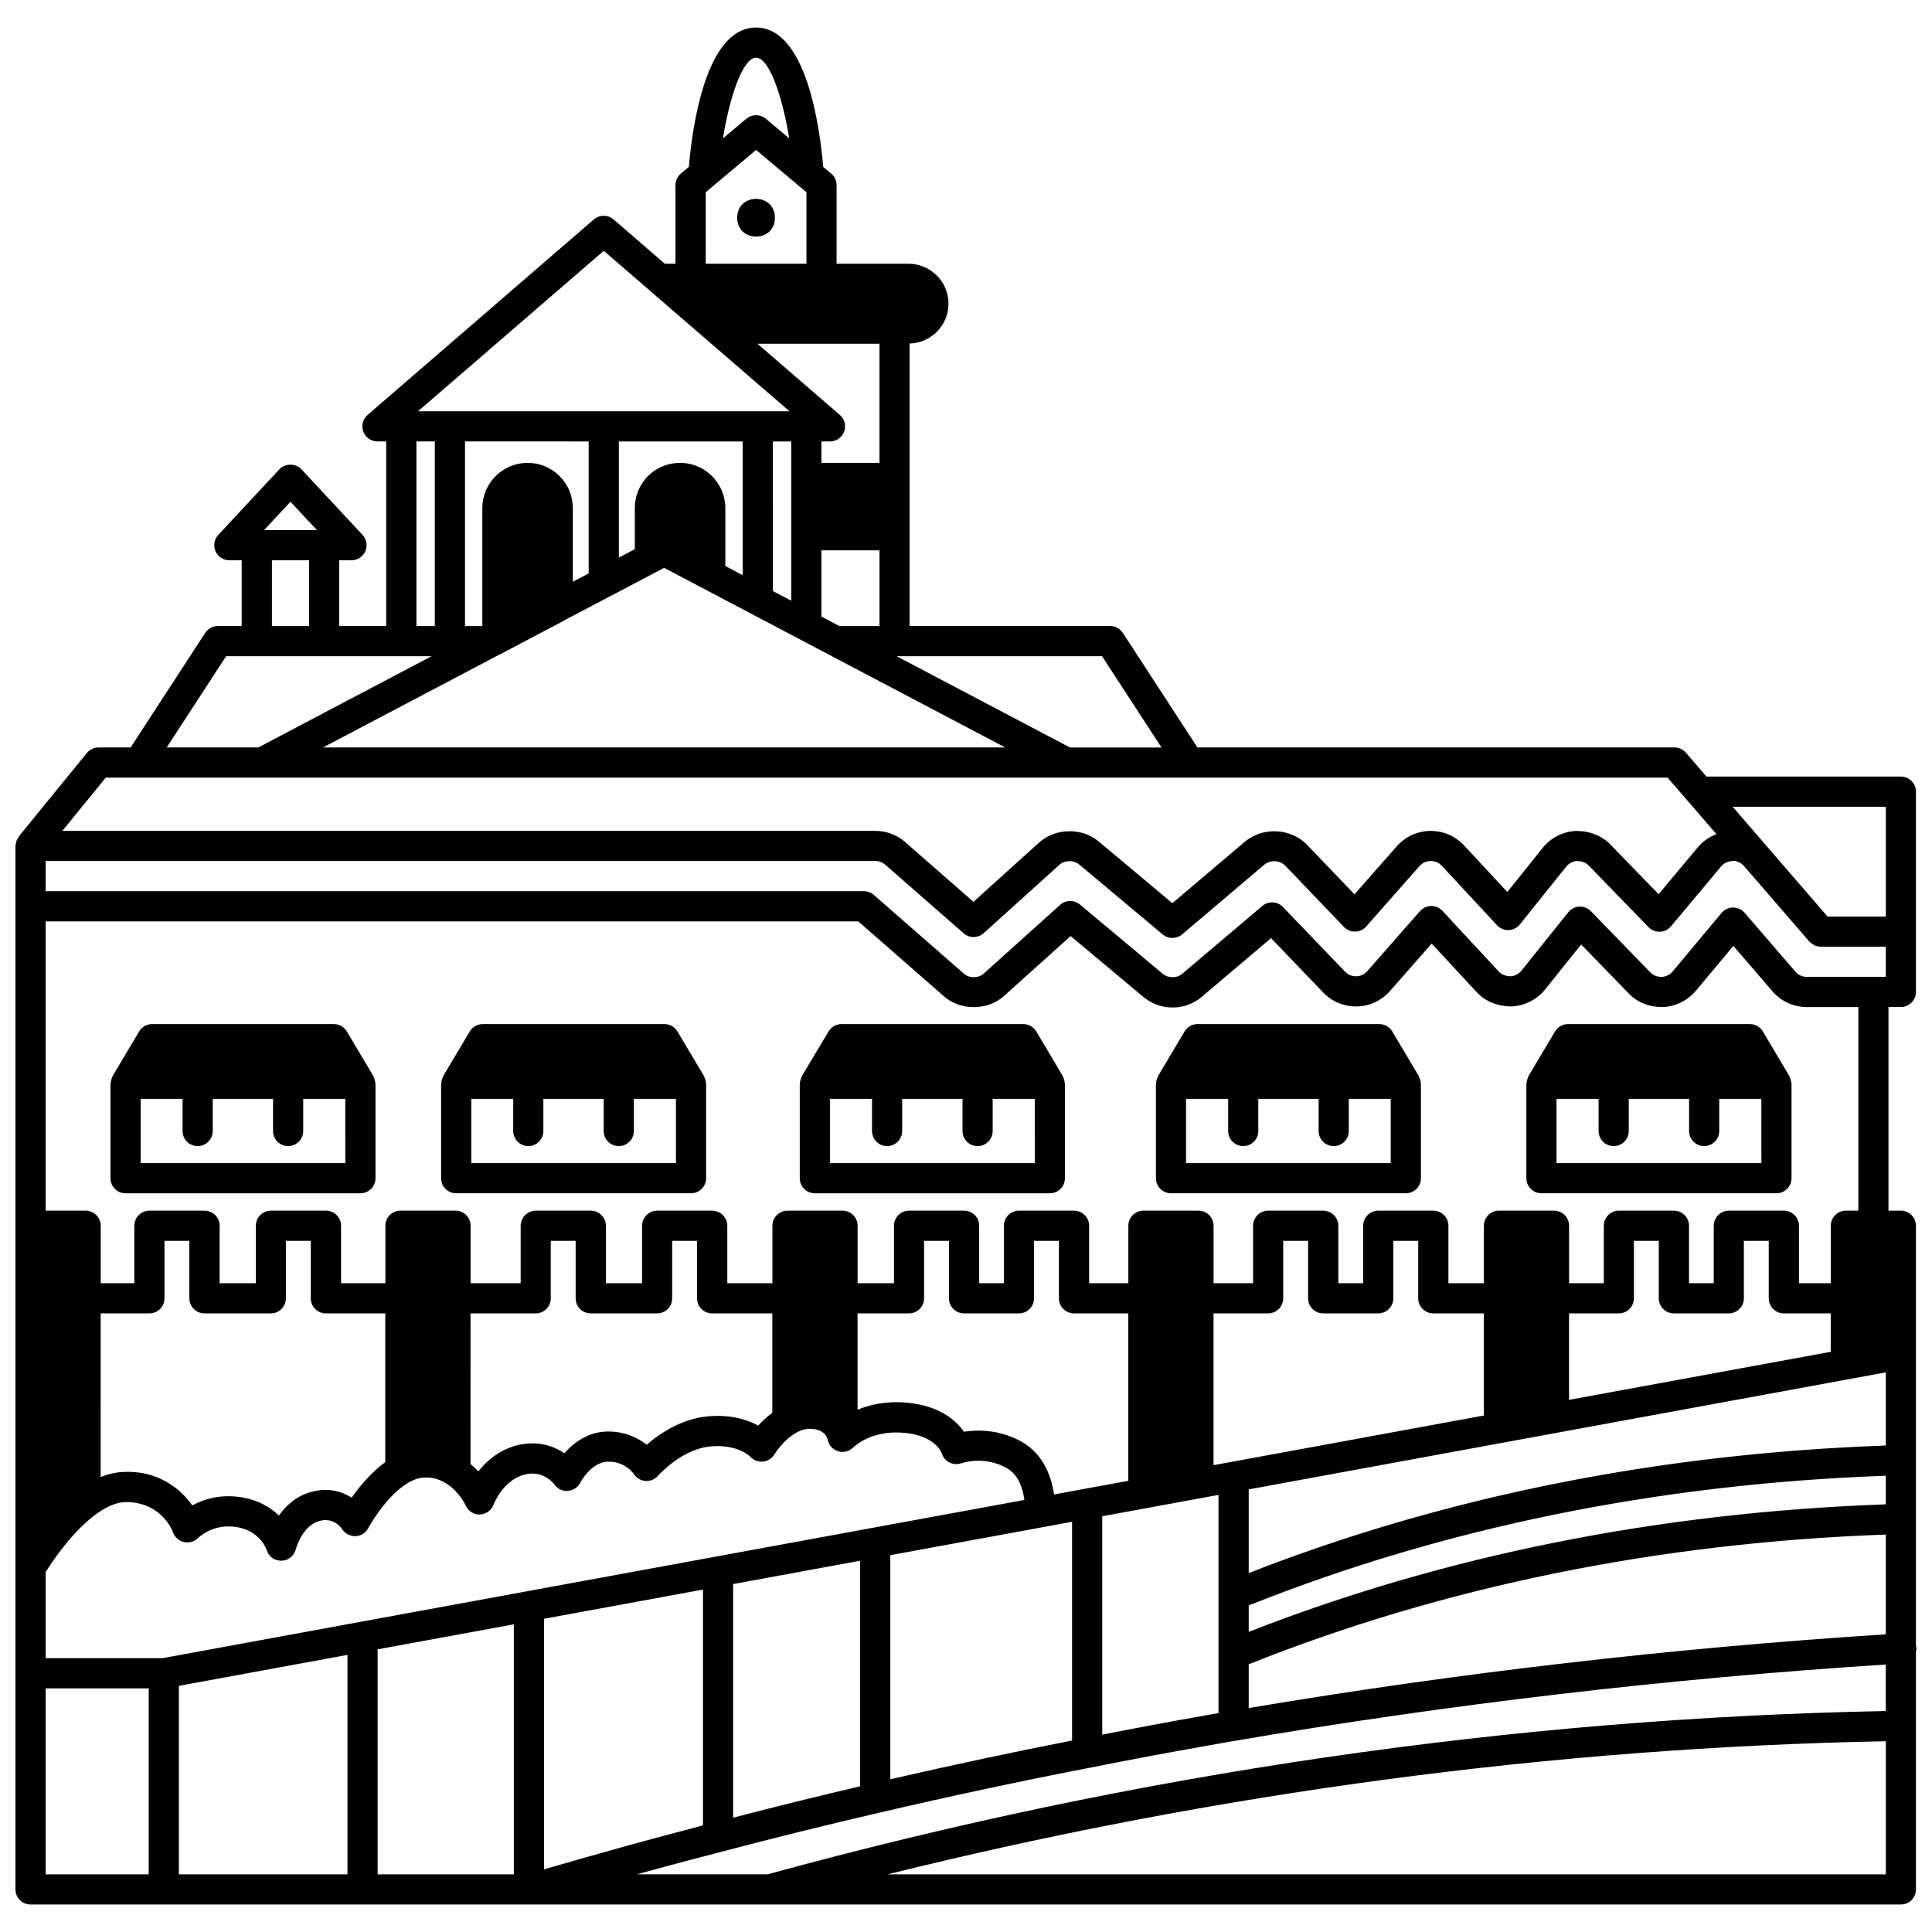
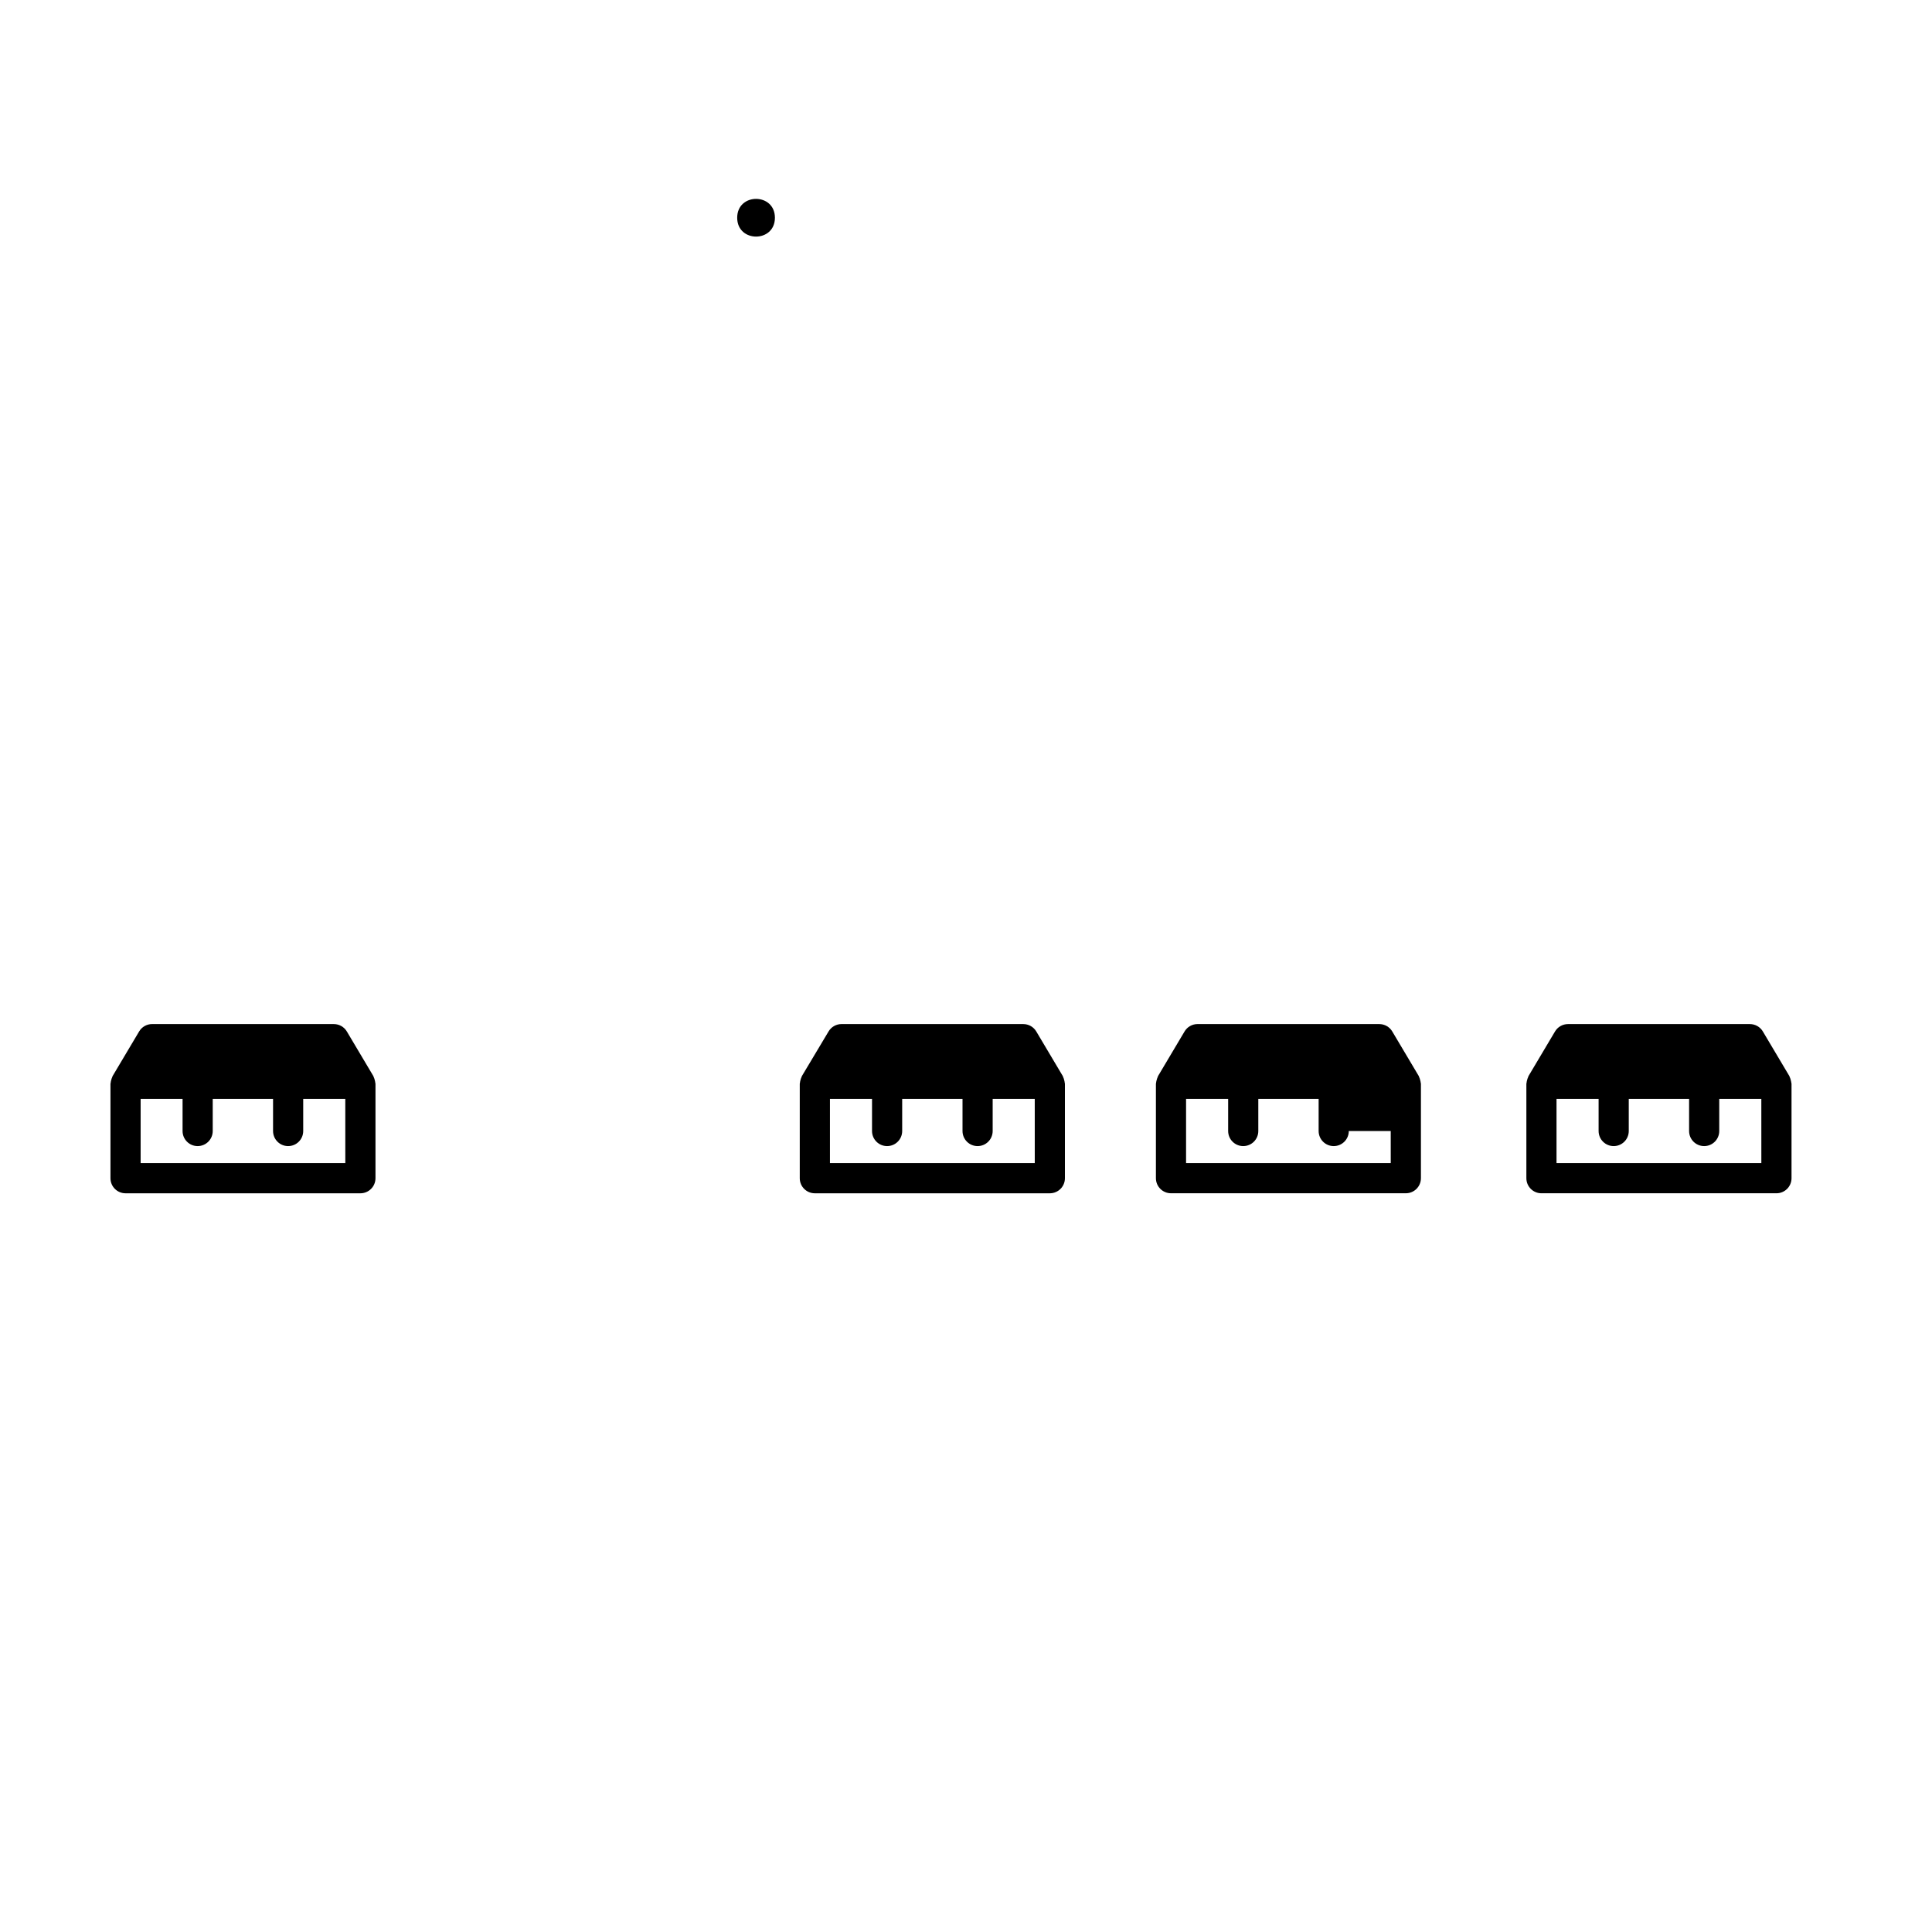
<svg xmlns="http://www.w3.org/2000/svg" width="800px" height="800px" version="1.1" viewBox="144 144 512 512">
  <defs>
    <clipPath id="a">
-       <path d="m148.09 151h503.81v498h-503.81z" />
-     </clipPath>
+       </clipPath>
  </defs>
  <path d="m349.36 201.7c0 6.664-9.996 6.664-9.996 0 0-6.66 9.996-6.66 9.996 0" />
  <g clip-path="url(#a)">
    <path d="m651.9 580.83c0-0.254-0.113-0.473-0.16-0.711v-111.29c0-2.211-1.789-3.996-3.996-3.996h-3.277v-53.961l3.277-0.004c2.207 0 3.996-1.785 3.996-3.996v-53.082c0-2.207-1.789-3.996-3.996-3.996h-51.5l-5.477-6.332c-0.758-0.879-1.863-1.383-3.023-1.383l-126.42-0.004-19.762-30.359c-0.734-1.137-2-1.82-3.352-1.82h-53.164l0.004-74.852c5.711-0.172 10.312-4.828 10.312-10.562 0-5.84-4.769-10.594-10.633-10.594h-19.027v-20.824c0-1.184-0.523-2.309-1.434-3.07l-2.109-1.766c-0.898-10.574-4.488-36.934-17.805-36.934-13.316 0-16.898 26.363-17.805 36.934l-2.109 1.77c-0.91 0.758-1.434 1.883-1.434 3.07v20.824h-2.824l-13.586-11.738c-1.5-1.297-3.727-1.297-5.227 0l-59.957 51.805c-1.262 1.09-1.715 2.856-1.133 4.418 0.578 1.562 2.074 2.602 3.746 2.602h2.32v48.926h-12.473v-17.43h3.277c1.59 0 3.031-0.941 3.664-2.402 0.637-1.461 0.344-3.152-0.738-4.316l-16.188-17.391c-1.512-1.621-4.34-1.621-5.852 0l-16.188 17.391c-1.082 1.164-1.375 2.859-0.738 4.316 0.637 1.461 2.074 2.402 3.664 2.402h3.273v17.43h-6.316c-1.352 0-2.613 0.684-3.352 1.82l-19.758 30.355h-8.508c-1.199 0-2.34 0.539-3.098 1.473l-18.027 22.105c-0.117 0.141-0.152 0.312-0.242 0.465-0.148 0.238-0.293 0.469-0.387 0.734-0.098 0.27-0.129 0.531-0.164 0.809-0.027 0.172-0.105 0.332-0.105 0.516v276.53c0 2.211 1.789 3.996 3.996 3.996h495.66c2.207 0 3.996-1.785 3.996-3.996v-63.086c0.059-0.262 0.16-0.508 0.16-0.793zm-339.13 59.883c7.75-2.133 15.242-4.137 22.527-6.008 13.875-3.648 27.852-7.106 41.539-10.285 19.77-4.59 38.094-8.504 56.039-11.965 10.215-2.047 20.715-4.016 31.203-5.856l7.5-1.32c56.664-9.691 114.59-16.461 172.17-20.164v12.324c-98.797 1.906-198.46 16.445-296.31 43.273zm290.35-268.54 0.34-0.031c0.887 0 1.992 0.562 2.75 1.398l17.254 19.961c0.031 0.035 0.074 0.043 0.109 0.078 0.293 0.316 0.645 0.551 1.02 0.758 0.109 0.059 0.191 0.156 0.301 0.203 0.488 0.215 1.027 0.34 1.594 0.34l17.266 0.008v7.996h-20.945c-1.16 0-2.254-0.5-3.008-1.375l-13.469-15.625c-0.758-0.883-1.863-1.387-3.027-1.387h-0.031c-1.172 0.008-2.281 0.531-3.039 1.434l-12.949 15.504c-0.758 0.883-1.848 1.414-2.887 1.445-1.316 0-2.281-0.379-3.086-1.227l-15.711-16.188c-0.801-0.828-1.938-1.27-3.059-1.211-1.148 0.055-2.215 0.598-2.93 1.496l-12.395 15.473c-0.699 0.875-1.84 1.434-2.769 1.496-1.434-0.02-2.508-0.438-3.285-1.273l-14.91-16.074c-0.766-0.828-1.848-1.277-2.981-1.277-1.133 0.016-2.203 0.508-2.949 1.359l-13.984 15.906c-0.746 0.848-1.809 1.344-2.84 1.363-1.305 0-2.246-0.383-3.074-1.25l-16.43-17.109c-1.465-1.523-3.852-1.652-5.469-0.281l-21.254 18.008c-1.363 1.168-3.672 1.184-5.098 0.004l-21.984-18.391c-1.527-1.277-3.762-1.234-5.238 0.094l-20.254 18.211c-1.352 1.234-3.801 1.32-5.262 0.02l-23.863-20.867c-0.727-0.637-1.664-0.988-2.629-0.988l-216.85-0.004v-7.996h219.85c1 0 1.93 0.336 2.641 0.973l20.785 18.188c1.523 1.332 3.805 1.32 5.312-0.039l20.051-18.09c1.449-1.297 3.797-1.328 5.25-0.121l22.145 18.547c1.496 1.25 3.664 1.242 5.152-0.016l21.797-18.488c1.609-1.336 4.141-1.148 5.504 0.254l15.59 16.27c0.77 0.809 1.848 1.242 2.969 1.23 1.121-0.023 2.176-0.512 2.914-1.352l14.109-15.988c0.758-0.863 1.824-1.348 2.918-1.367 1.219 0 2.238 0.426 3.027 1.281l14.629 15.75c0.793 0.852 1.961 1.324 3.074 1.273 1.164-0.043 2.246-0.586 2.973-1.496l12.27-15.309c0.719-0.895 1.797-1.441 2.758-1.5 0.953 0 2.277 0.207 3.246 1.227l15.828 16.309c0.789 0.812 1.832 1.234 3.016 1.211 1.133-0.043 2.191-0.562 2.918-1.43l13.309-15.906c0.723-0.848 1.77-1.363 2.996-1.41zm-404.94 119.89h17.586c2.207 0 3.996-1.785 3.996-3.996v-15.23h6.594v15.23c0 2.211 1.789 3.996 3.996 3.996h15.75v39.406c-3.777 2.777-6.883 6.5-8.906 9.418-2.668-1.676-6.336-2.746-10.734-1.512-3.957 1.074-6.695 3.652-8.543 6.254-2.141-2.07-5.231-3.996-9.613-4.777-5.742-1.02-10.297 0.449-13.336 2.086-3.164-4.434-9.094-9.266-18.117-8.863-2.023 0.066-4.09 0.523-6.184 1.367l0.012-43.379h12.91c2.207 0 3.996-1.785 3.996-3.996v-15.23h6.594v15.23c0.004 2.207 1.793 3.996 4 3.996zm102.37 0h17.586c2.207 0 3.996-1.785 3.996-3.996v-15.23h6.594v15.23c0 2.211 1.789 3.996 3.996 3.996h15.949v26.332c-1.461 1.121-2.766 2.297-3.734 3.414-2.816-1.543-7.211-3.016-13.328-2.465-7.047 0.625-12.871 4.633-16.223 7.523-2.312-1.812-5.852-3.613-10.605-3.5-5.125 0.152-8.879 3.106-11.227 5.758-2.805-1.898-7.074-3.527-12.668-2.066-4.684 1.25-7.953 4.133-10.117 6.867-0.613-0.66-1.324-1.312-2.086-1.945l0.012-39.918h17.27c2.207 0 3.996-1.785 3.996-3.996v-15.23h6.594v15.23c0 2.207 1.789 3.996 3.996 3.996zm98.934 0h14.551c2.207 0 3.996-1.785 3.996-3.996v-15.23h6.594v15.23c0 2.211 1.789 3.996 3.996 3.996h14.391v44.367l-19.684 3.613c-0.637-4.445-2.648-10.707-8.777-14.074-5.859-3.199-11.582-3.09-15.086-2.547-2.094-2.965-6.414-6.863-14.91-7.676-5.59-0.547-10.008 0.477-13.293 1.848v-25.531h13.629c2.207 0 3.996-1.785 3.996-3.996v-15.23h6.594v15.23c0.004 2.207 1.797 3.996 4.004 3.996zm95.172 0h14.59c2.207 0 3.996-1.785 3.996-3.996v-15.23h6.598v15.23c0 2.211 1.789 3.996 3.996 3.996h13.391v27.066l-71.629 13.156v-40.223h14.469c2.207 0 3.996-1.785 3.996-3.996v-15.23h6.594v15.23c0.004 2.207 1.793 3.996 4 3.996zm92.938 0h14.551c2.207 0 3.996-1.785 3.996-3.996v-15.23h6.594v15.23c0 2.211 1.789 3.996 3.996 3.996h12.43v10.18l-69.348 12.734v-22.914h13.191c2.207 0 3.996-1.785 3.996-3.996v-15.23h6.594v15.23c0 2.207 1.793 3.996 4 3.996zm-257.3 73.191v62.504c-13.203 3.422-27.09 7.258-42.129 11.637v-66.402zm7.996-1.465 33.656-6.18v59.773c-11.133 2.609-22.406 5.402-33.656 8.32zm41.652-7.652 48.168-8.848v57.969c-15.48 3.027-31.344 6.402-48.168 10.262zm56.16-10.312 30.82-5.66v26.504 0.008 15.582 0.008 15.727l-4.211 0.738c-8.941 1.57-17.852 3.25-26.609 4.969zm207.66-38.133v19.387c-60.211 2.141-116.96 13.512-168.84 33.797v-22.172zm-168.84 61.766c51.742-20.645 108.51-32.203 168.84-34.375v7.586c-60.199 2.137-116.95 13.504-168.84 33.793zm0 15.59c51.758-20.645 108.53-32.203 168.84-34.375v26.438c-56.496 3.621-113.25 10.188-168.84 19.535zm-318.82-19.477v-4.957c1.617-2.594 6.773-10.391 12.996-15.078 2.961-2.227 5.664-3.398 8.039-3.473 9.367-0.121 12.422 7.211 12.727 8.035 0.457 1.305 1.562 2.258 2.906 2.566 1.34 0.305 2.766-0.121 3.738-1.094 0.164-0.16 4.066-3.992 10.422-2.848 6.078 1.082 7.684 5.863 7.734 6.016 0.5 1.73 1.941 2.836 3.898 2.871 1.797-0.023 3.363-1.258 3.812-3 0.016-0.062 1.688-6.289 6.231-7.523 3.707-1.055 5.711 1.637 6.047 2.129 0.75 1.219 2.106 1.859 3.531 1.887 1.43-0.047 2.727-0.859 3.398-2.121 0.043-0.082 4.543-8.461 10.578-12.023 1.527-0.906 2.988-1.375 4.371-1.398 2.191-0.113 4.141 0.512 5.992 1.746 3.281 2.148 4.867 5.625 4.875 5.637 0.652 1.504 2.195 2.535 3.789 2.394 1.637-0.047 3.082-1.094 3.641-2.633 0.023-0.062 2.394-6.387 8.125-7.91 4.918-1.297 7.699 2.242 7.969 2.609 0.797 1.148 2.102 1.82 3.547 1.699 1.398-0.09 2.652-0.914 3.297-2.164 0.027-0.055 2.867-5.445 7.266-5.574 4.617-0.18 6.898 3.211 6.973 3.305 0.684 1.051 1.828 1.711 3.074 1.793 1.25 0.098 2.469-0.422 3.293-1.367 0.062-0.07 6.273-7.106 13.961-7.785 7.16-0.633 10.414 2.633 10.496 2.719 0.848 0.953 2.102 1.422 3.367 1.312 1.266-0.125 2.402-0.848 3.055-1.938 0.02-0.035 2.176-3.606 5.508-5.57 1.312-0.793 2.555-1.18 3.801-1.18 3.723 0 4.594 2.059 4.777 2.852 0.039 0.223 0.133 0.422 0.207 0.633 0.035 0.109 0.055 0.215 0.105 0.316 0.18 0.391 0.418 0.742 0.711 1.055 0.125 0.137 0.273 0.23 0.41 0.348 0.195 0.16 0.398 0.301 0.629 0.422 0.191 0.105 0.375 0.195 0.578 0.27 0.051 0.016 0.094 0.051 0.145 0.066 0.27 0.082 0.543 0.105 0.816 0.129 0.117 0.012 0.215 0.066 0.336 0.066 0.145 0 0.266-0.066 0.398-0.078 0.293-0.031 0.578-0.078 0.859-0.172 0.188-0.062 0.363-0.137 0.539-0.223 0.297-0.148 0.562-0.336 0.82-0.551 0.074-0.066 0.168-0.113 0.238-0.188 0.016-0.016 0.039-0.027 0.055-0.043 0.188-0.191 4.644-4.68 13.609-3.832 8.117 0.781 9.73 5.269 9.762 5.363 0.297 1.066 1.035 1.953 2.016 2.465 0.98 0.516 2.152 0.582 3.188 0.227 0.242-0.082 5.984-2.051 11.953 1.223 3.336 1.832 4.414 5.754 4.754 8.508l-228.43 41.93h-30.934zm35.293 25.195 44.688-8.207v58.16h-44.688zm52.684-9.676 36.094-6.629v66.258h-36.094zm392.41-116.25h-3.316c-2.207 0-3.996 1.785-3.996 3.996v15.23h-8.434v-15.23c0-2.211-1.789-3.996-3.996-3.996h-14.59c-2.207 0-3.996 1.785-3.996 3.996v15.23h-6.555v-15.23c0-2.211-1.789-3.996-3.996-3.996h-14.59c-2.207 0-3.996 1.785-3.996 3.996v15.23h-9.199v-15.23c0-2.211-1.789-3.996-3.996-3.996h-14.59c-2.207 0-3.996 1.785-3.996 3.996v15.23h-9.398v-15.23c0-2.211-1.789-3.996-3.996-3.996h-14.59c-2.207 0-3.996 1.785-3.996 3.996v15.23h-6.598v-15.23c0-2.211-1.789-3.996-3.996-3.996h-14.59c-2.207 0-3.996 1.785-3.996 3.996v15.23h-10.473v-15.23c0-2.211-1.789-3.996-3.996-3.996h-14.59c-2.207 0-3.996 1.785-3.996 3.996v15.23h-10.395v-15.23c0-2.211-1.789-3.996-3.996-3.996h-14.59c-2.207 0-3.996 1.785-3.996 3.996v15.23h-6.555v-15.23c0-2.211-1.789-3.996-3.996-3.996h-14.59c-2.207 0-3.996 1.785-3.996 3.996v15.23h-9.633v-15.23c0-2.211-1.789-3.996-3.996-3.996h-14.59c-2.207 0-3.996 1.785-3.996 3.996v15.23h-11.953v-15.23c0-2.211-1.789-3.996-3.996-3.996h-14.59c-2.207 0-3.996 1.785-3.996 3.996v15.23h-9.594v-15.23c0-2.211-1.789-3.996-3.996-3.996h-14.59c-2.207 0-3.996 1.785-3.996 3.996v15.23h-13.27v-15.23c0-2.211-1.789-3.996-3.996-3.996h-14.59c-2.207 0-3.996 1.785-3.996 3.996v15.23h-11.75v-15.23c0-2.211-1.789-3.996-3.996-3.996h-14.59c-2.207 0-3.996 1.785-3.996 3.996v15.23h-9.594v-15.23c0-2.211-1.789-3.996-3.996-3.996h-14.609c-2.207 0-3.996 1.785-3.996 3.996v15.23h-8.914v-15.23c0-2.211-1.789-3.996-3.996-3.996h-10.594v-76.664h215.35l22.707 19.855c4.316 3.84 11.637 3.832 15.922-0.098l17.648-15.863 19.332 16.168c2.141 1.777 4.863 2.762 7.676 2.762 2.879 0 5.637-1.016 7.742-2.828l18.359-15.559 13.812 14.387c2.312 2.43 5.375 3.723 8.922 3.723 3.34-0.059 6.535-1.543 8.766-4.078l11.066-12.586 11.895 12.824c2.273 2.453 5.394 3.781 9.297 3.832 3.496-0.184 6.731-1.824 8.867-4.492l9.562-11.934 12.52 12.902c2.281 2.414 5.34 3.684 9.027 3.684h0.008c3.359-0.113 6.555-1.656 8.805-4.266l9.969-11.938 10.398 12.062c2.273 2.633 5.574 4.144 9.062 4.144h13.672l-0.008 53.961zm7.277-107.04v29.102h-15.441l-16.164-18.703s0-0.004-0.004-0.004l-0.008-0.008-8.977-10.387zm-191.96-15.711h-24.258l-45.922-24.184h54.434zm-151.8-81.102v34.98l-4.195 2.207-0.004-19.52c0-3.211-1.254-6.231-3.531-8.504-2.25-2.25-5.254-3.488-8.461-3.488-6.613 0-11.992 5.379-11.992 11.992v31.258h-4.594v-48.926zm40.812 0v35.43l-4.598-2.422v-15.34c0-6.613-5.379-11.992-11.992-11.992-3.234 0-6.25 1.238-8.5 3.488s-3.492 5.269-3.492 8.504v10.875l-4.234 2.231v-30.773zm12.871 0v42.211l-4.875-2.57-0.004-39.641zm23.383-25.902v31.578h-15.391v-5.676h2.281c1.672 0 3.164-1.039 3.746-2.602 0.582-1.566 0.133-3.324-1.133-4.418l-21.852-18.879h32.348zm-100.95 82.508c0.02-0.008 0.031-0.02 0.051-0.027l0.176-0.094c0.051-0.027 0.109-0.035 0.16-0.062l17.16-9.039c0.055-0.027 0.09-0.082 0.141-0.113l26.191-13.773 36.117 19.023c0.004 0 0.008 0.004 0.012 0.008l54.258 28.57h-180.79zm90.324-7.68-4.762-2.508v-17.559h15.391v20.066zm-22.074-150.62c3.445 0 6.918 9.996 8.789 21.383l-6.219-5.215c-1.488-1.246-3.652-1.246-5.141 0l-6.223 5.219c1.867-11.387 5.34-21.387 8.793-21.387zm-13.348 35.645 2.117-1.777 11.23-9.422 13.352 11.199v18.957h-26.703zm-27.023 15.527 49.219 42.523h-98.438zm-49.645 50.52h4.875v48.926h-4.875zm-33.375 15.98 7.004 7.523h-14.012zm4.914 15.516v17.43h-9.832v-17.43zm-21.977 25.422h54.453l-45.934 24.184h-24.258zm-31.891 32.18h413.91l12.938 14.969c-1.859 0.723-3.559 1.852-4.863 3.41l-10.465 12.508-12.707-13.09c-2.25-2.371-5.441-3.68-9.207-3.68h-0.023c-3.441 0.184-6.644 1.82-8.781 4.488l-9.375 11.695-11.477-12.352c-2.293-2.473-5.453-3.836-8.961-3.836-3.438 0.062-6.578 1.508-8.836 4.074l-11.234 12.73-12.602-13.156c-4.238-4.352-11.613-4.801-16.402-0.82l-19.254 16.328-19.574-16.398c-4.402-3.664-11.375-3.562-15.711 0.309l-17.43 15.727-18.09-15.824c-2.152-1.922-4.965-2.973-7.93-2.973h-215.43zm-15.922 241.35h27.301v49.285h-27.301zm223.11 49.285c87.602-21.707 176.43-33.57 264.55-35.277v35.277z" />
  </g>
  <path d="m618.56 430.18c-0.07-0.27-0.145-0.523-0.27-0.762-0.039-0.078-0.039-0.168-0.082-0.242l-7.035-11.832c-0.719-1.215-2.027-1.953-3.434-1.953h-48.207c-1.41 0-2.715 0.742-3.434 1.953l-7.035 11.832c-0.047 0.074-0.043 0.164-0.082 0.242-0.125 0.238-0.195 0.496-0.27 0.762-0.07 0.262-0.141 0.508-0.156 0.77-0.008 0.094-0.051 0.168-0.051 0.262v25.023c0 2.211 1.789 3.996 3.996 3.996h62.277c2.207 0 3.996-1.785 3.996-3.996v-25.023c0-0.094-0.047-0.172-0.051-0.262-0.023-0.262-0.098-0.508-0.164-0.77zm-7.785 22.062h-54.281v-17.027h11.152v8.516c0 2.211 1.789 3.996 3.996 3.996s3.996-1.785 3.996-3.996v-8.516h15.988v8.516c0 2.211 1.789 3.996 3.996 3.996 2.207 0 3.996-1.785 3.996-3.996v-8.516h11.152z" />
-   <path d="m520.35 430.18c-0.07-0.27-0.145-0.523-0.27-0.762-0.039-0.078-0.039-0.168-0.082-0.242l-7.035-11.832c-0.719-1.215-2.027-1.953-3.434-1.953l-48.172-0.004c-1.41 0-2.715 0.742-3.434 1.953l-7.035 11.832c-0.047 0.074-0.043 0.164-0.082 0.242-0.125 0.238-0.195 0.496-0.27 0.762-0.07 0.262-0.141 0.508-0.156 0.77-0.008 0.094-0.051 0.168-0.051 0.262v25.023c0 2.211 1.789 3.996 3.996 3.996h62.238c2.207 0 3.996-1.785 3.996-3.996v-25.023c0-0.094-0.047-0.172-0.051-0.262-0.02-0.258-0.09-0.504-0.16-0.766zm-7.789 22.062h-54.242v-17.027h11.152v8.516c0 2.211 1.789 3.996 3.996 3.996 2.207 0 3.996-1.785 3.996-3.996v-8.516h15.988v8.516c0 2.211 1.789 3.996 3.996 3.996 2.207 0 3.996-1.785 3.996-3.996v-8.516h11.113z" />
+   <path d="m520.35 430.18c-0.07-0.27-0.145-0.523-0.27-0.762-0.039-0.078-0.039-0.168-0.082-0.242l-7.035-11.832c-0.719-1.215-2.027-1.953-3.434-1.953l-48.172-0.004c-1.41 0-2.715 0.742-3.434 1.953l-7.035 11.832c-0.047 0.074-0.043 0.164-0.082 0.242-0.125 0.238-0.195 0.496-0.27 0.762-0.07 0.262-0.141 0.508-0.156 0.77-0.008 0.094-0.051 0.168-0.051 0.262v25.023c0 2.211 1.789 3.996 3.996 3.996h62.238c2.207 0 3.996-1.785 3.996-3.996v-25.023c0-0.094-0.047-0.172-0.051-0.262-0.02-0.258-0.09-0.504-0.16-0.766zm-7.789 22.062h-54.242v-17.027h11.152v8.516c0 2.211 1.789 3.996 3.996 3.996 2.207 0 3.996-1.785 3.996-3.996v-8.516h15.988v8.516c0 2.211 1.789 3.996 3.996 3.996 2.207 0 3.996-1.785 3.996-3.996h11.113z" />
  <path d="m426.01 430.18c-0.07-0.27-0.145-0.523-0.27-0.762-0.039-0.078-0.039-0.168-0.082-0.242l-7.035-11.832c-0.719-1.215-2.027-1.953-3.434-1.953l-48.172-0.004c-1.406 0-2.711 0.738-3.43 1.941l-7.074 11.832c-0.047 0.078-0.047 0.176-0.094 0.262-0.121 0.234-0.191 0.484-0.266 0.746-0.07 0.266-0.141 0.516-0.16 0.785 0 0.09-0.047 0.168-0.047 0.262v25.023c0 2.211 1.789 3.996 3.996 3.996h62.277c2.207 0 3.996-1.785 3.996-3.996v-25.023c0-0.094-0.047-0.172-0.051-0.262-0.016-0.266-0.082-0.512-0.156-0.773zm-7.785 22.062h-54.281v-17.027h11.152v8.516c0 2.211 1.789 3.996 3.996 3.996s3.996-1.785 3.996-3.996v-8.516h15.988v8.516c0 2.211 1.789 3.996 3.996 3.996s3.996-1.785 3.996-3.996v-8.516h11.152z" />
-   <path d="m330.92 430.18c-0.07-0.27-0.145-0.523-0.27-0.762-0.039-0.078-0.039-0.168-0.082-0.242l-7.035-11.832c-0.719-1.215-2.027-1.953-3.434-1.953l-48.172-0.004c-1.41 0-2.715 0.742-3.434 1.953l-7.035 11.832c-0.047 0.074-0.043 0.164-0.082 0.242-0.125 0.238-0.195 0.496-0.27 0.762-0.07 0.262-0.141 0.508-0.156 0.77-0.008 0.094-0.051 0.168-0.051 0.262v25.023c0 2.211 1.789 3.996 3.996 3.996h62.238c2.207 0 3.996-1.785 3.996-3.996v-25.023c0-0.094-0.047-0.172-0.051-0.262-0.02-0.258-0.09-0.504-0.16-0.766zm-7.785 22.062h-54.242v-17.027h11.113v8.516c0 2.211 1.789 3.996 3.996 3.996s3.996-1.785 3.996-3.996v-8.516h15.988v8.516c0 2.211 1.789 3.996 3.996 3.996s3.996-1.785 3.996-3.996v-8.516h11.152z" />
  <path d="m243.3 430.18c-0.07-0.27-0.145-0.523-0.27-0.762-0.039-0.078-0.039-0.168-0.082-0.242l-7.035-11.832c-0.719-1.215-2.027-1.953-3.434-1.953l-48.172-0.004c-1.41 0-2.715 0.742-3.434 1.953l-7.035 11.832c-0.047 0.074-0.043 0.164-0.082 0.242-0.125 0.238-0.195 0.496-0.27 0.762-0.07 0.262-0.141 0.508-0.156 0.77-0.008 0.098-0.055 0.18-0.055 0.27v25.023c0 2.211 1.789 3.996 3.996 3.996h62.238c2.207 0 3.996-1.785 3.996-3.996v-25.023c0-0.094-0.047-0.172-0.051-0.262-0.02-0.266-0.086-0.512-0.156-0.773zm-7.789 22.062h-54.242v-17.027h11.113v8.516c0 2.211 1.789 3.996 3.996 3.996 2.207 0 3.996-1.785 3.996-3.996v-8.516h15.988v8.516c0 2.211 1.789 3.996 3.996 3.996s3.996-1.785 3.996-3.996v-8.516h11.152z" />
</svg>